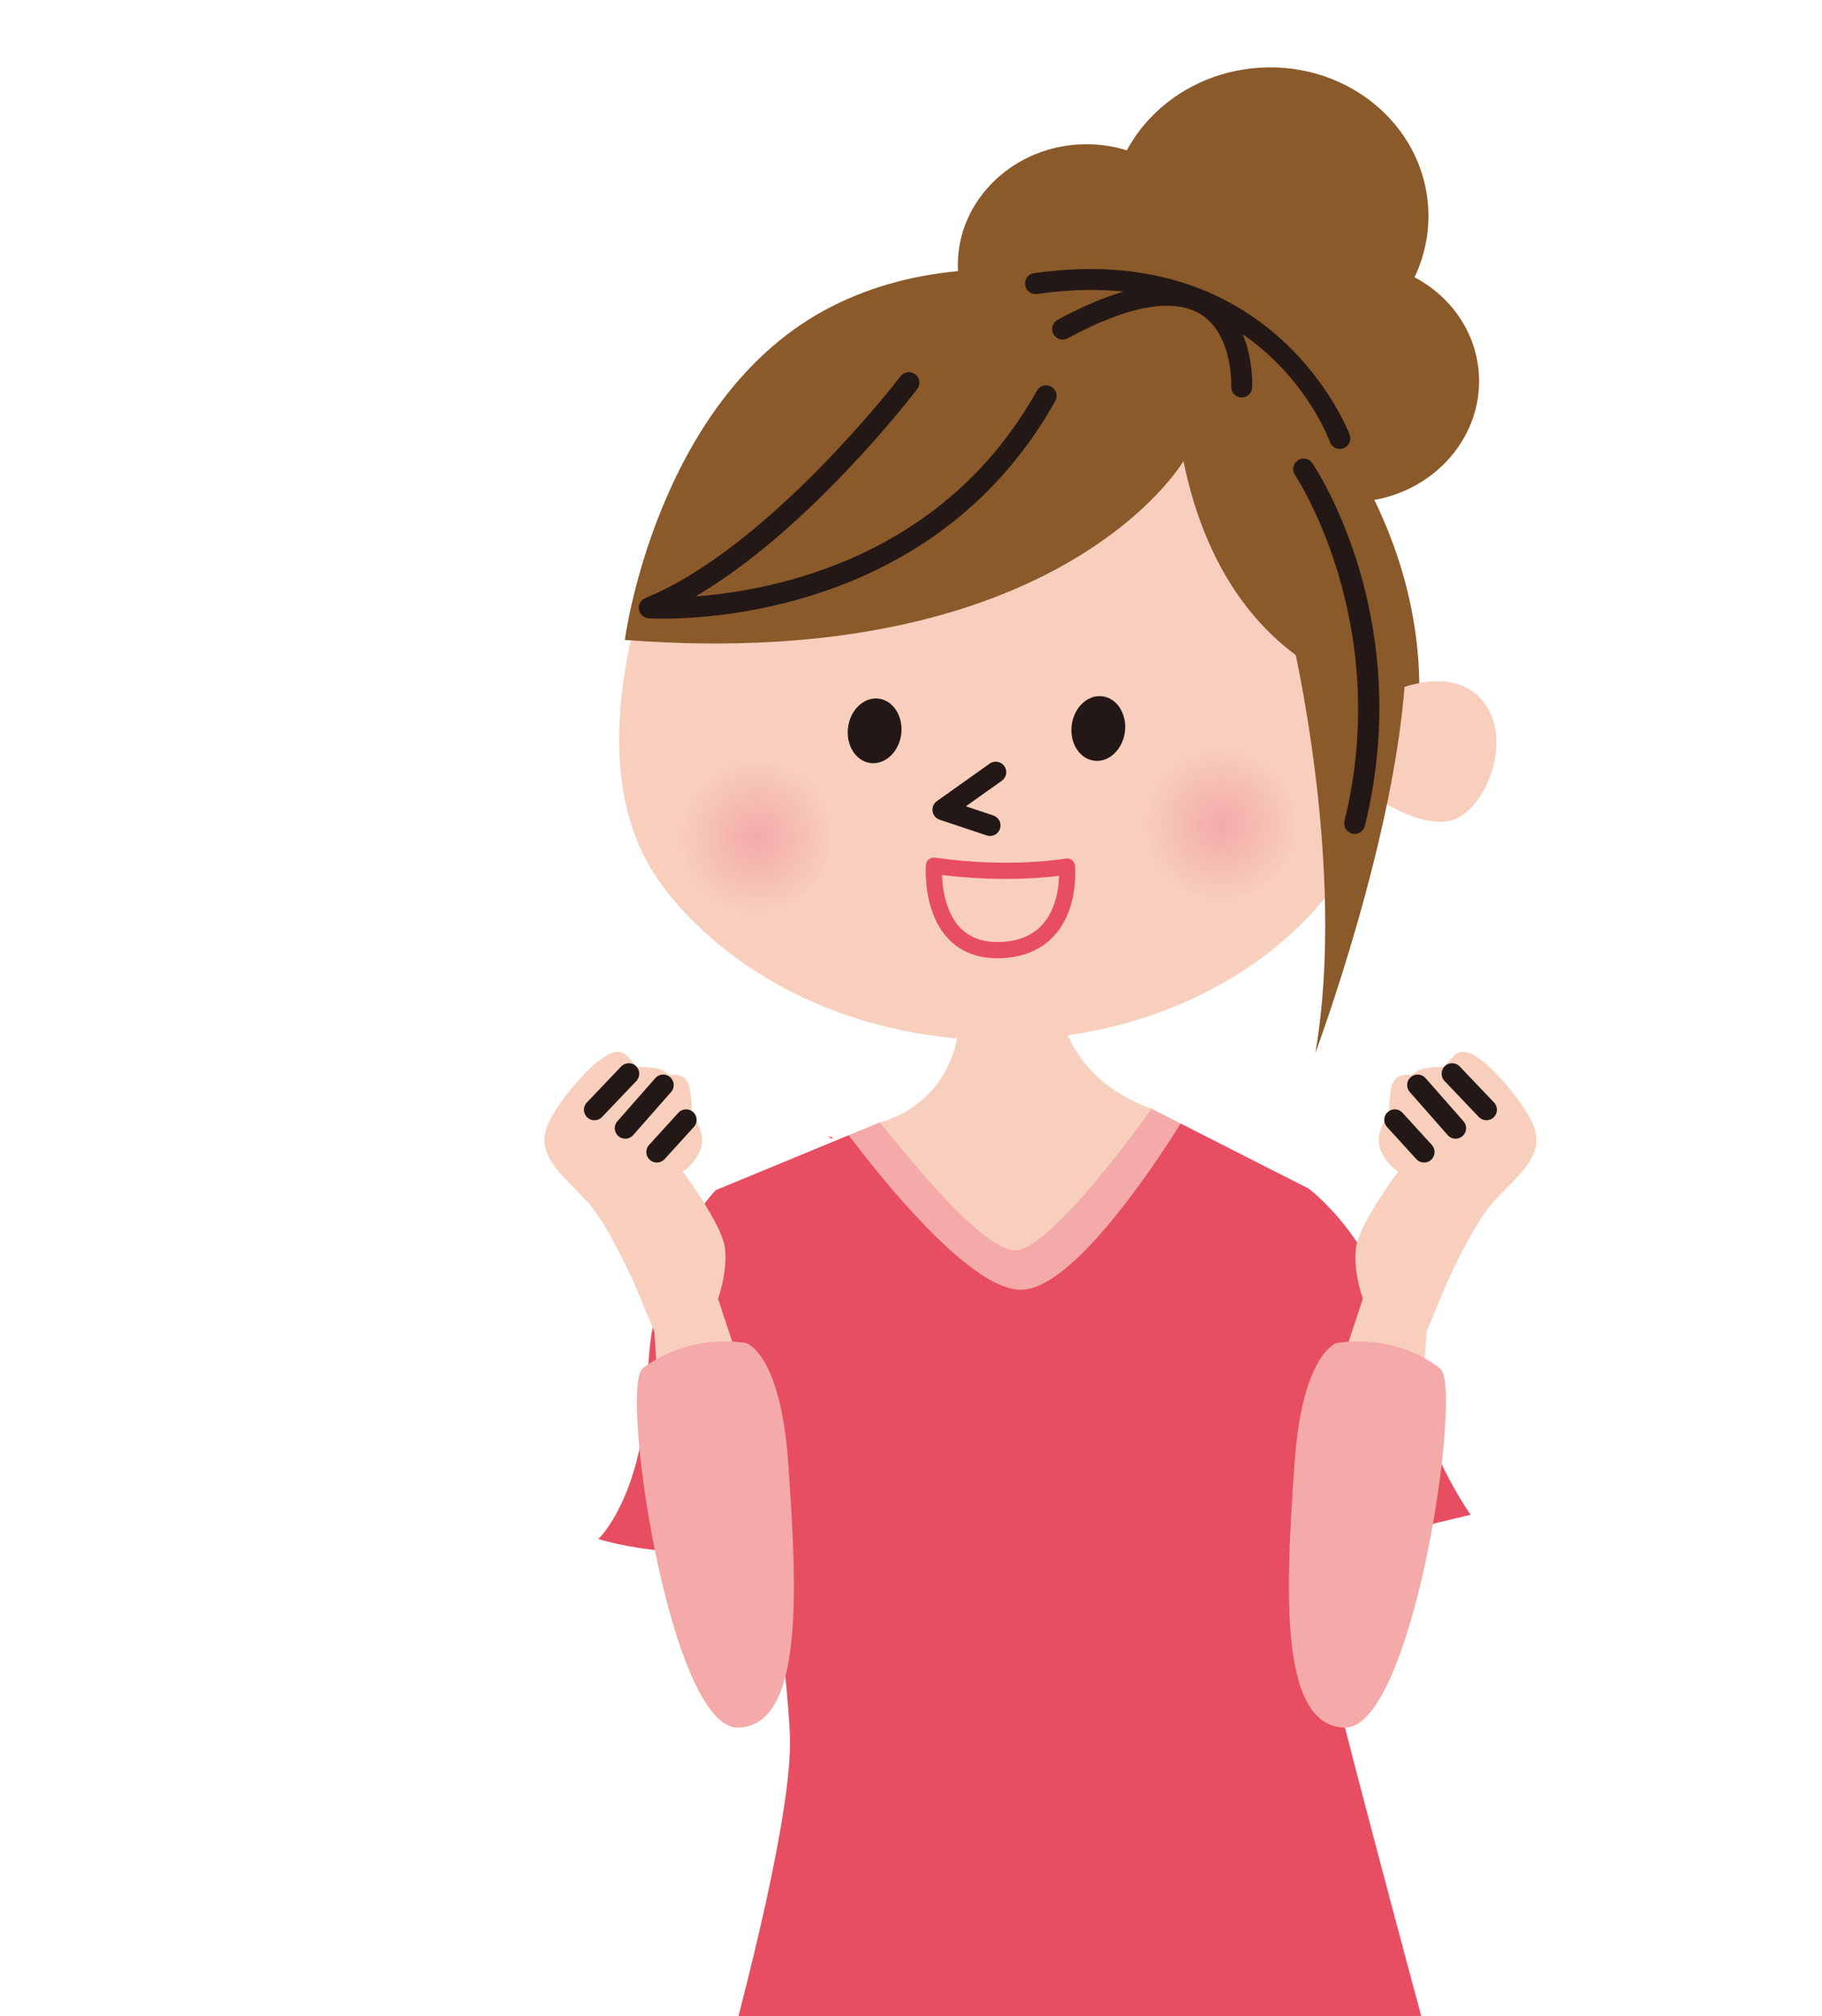
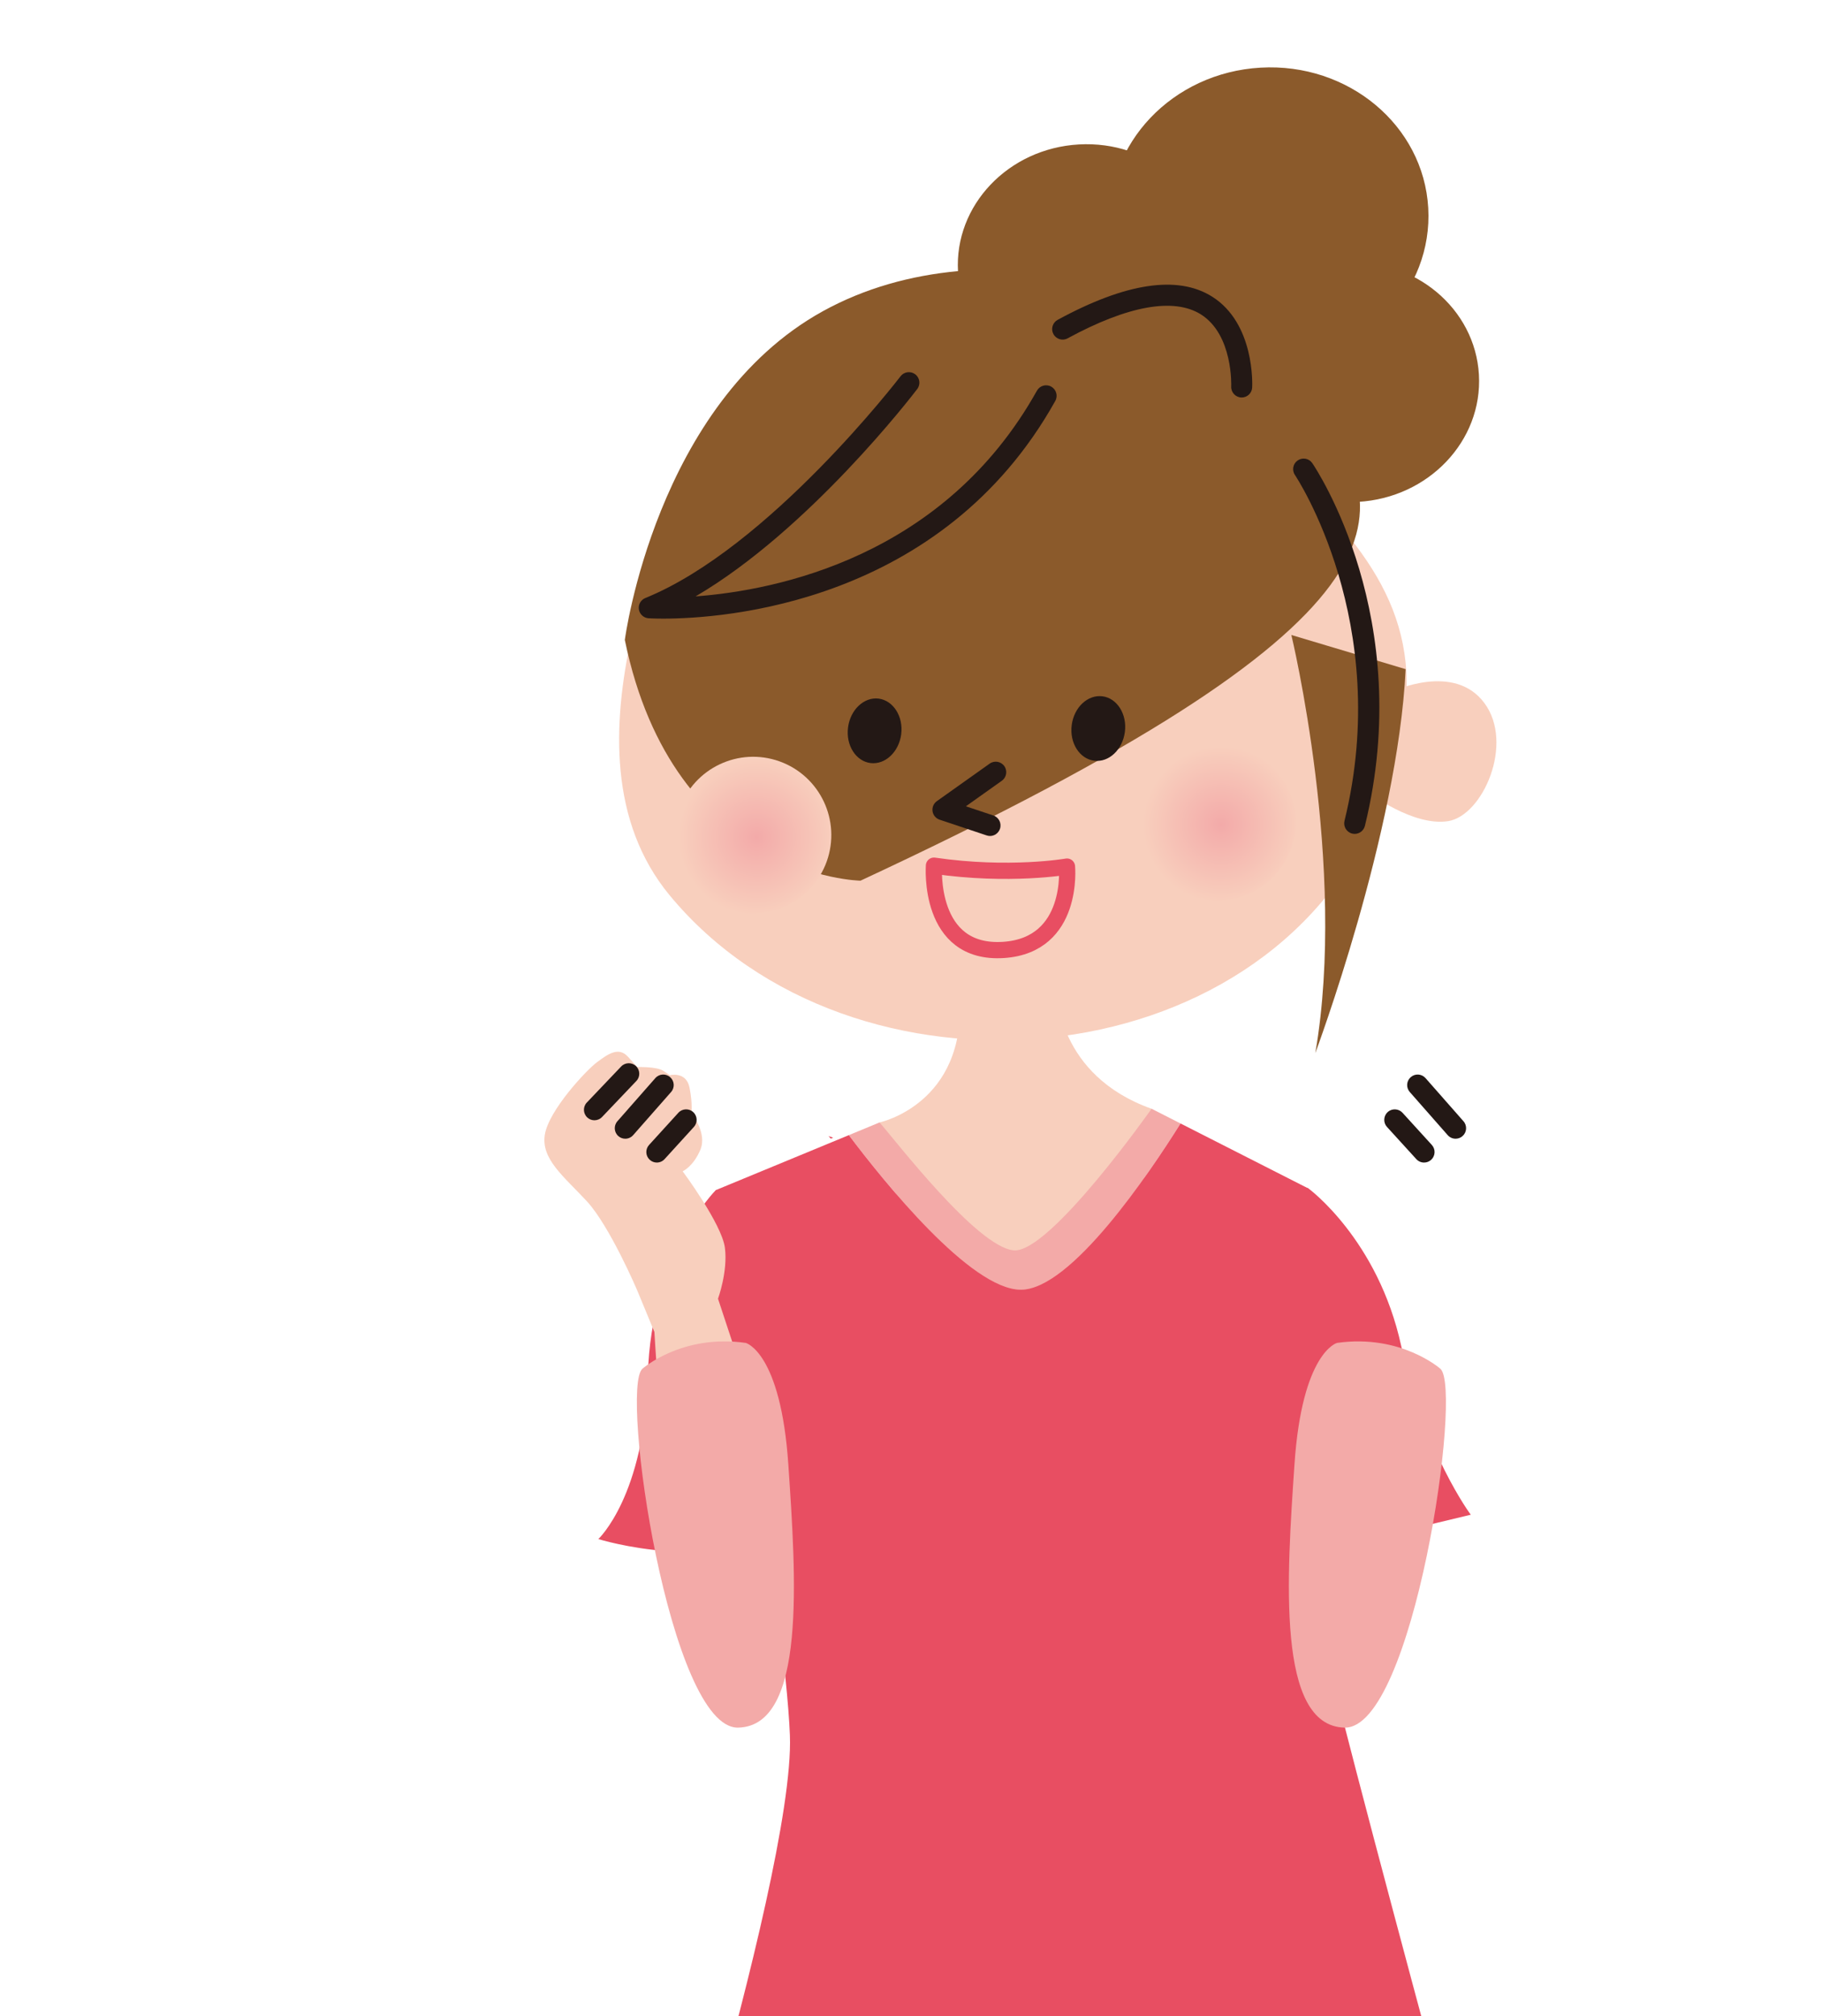
<svg xmlns="http://www.w3.org/2000/svg" xmlns:xlink="http://www.w3.org/1999/xlink" version="1.1" id="レイヤー_1" x="0px" y="0px" width="145.76px" height="161.209px" viewBox="0 0 145.76 161.209" style="enable-background:new 0 0 145.76 161.209;" xml:space="preserve">
  <style type="text/css">

	.st0{fill:#E84E62;}
	.st1{fill:#8B5A2B;}
	.st2{fill:#231815;}
	.st3{fill:#F3AAA8;}
	.st4{fill:#F8CFBD;}
	.st5{clip-path:url(#SVGID_2_);}
	.st6{fill:url(#SVGID_3_);}
	.st7{fill:url(#SVGID_4_);}
	.st8{fill:none;stroke:#E84E62;stroke-width:1.298;stroke-linecap:round;stroke-linejoin:round;stroke-miterlimit:10;}

</style>
  <g>
    <defs>
      <rect id="SVGID_1_" width="145.76" height="161.209" />
    </defs>
    <clipPath id="SVGID_2_">
      <use xlink:href="#SVGID_1_" style="overflow:visible;" />
    </clipPath>
    <g class="st5">
      <path class="st0" d="M112.1,107.642c-1.854-8.521-7.409-12.595-7.409-12.595c-3.458-1.855-3.461,28.404-3.461,28.404    c1.048,0.125,2.121,0.153,3.186,0.121c2.334-0.066,4.606-0.445,6.413-0.84c2.226-0.49,6.832-1.606,6.832-1.606    S113.951,116.165,112.1,107.642z" />
      <path class="st4" d="M70.361,89.757c0,0,6.931-1.46,6.417-10.023l7.779-0.375c0,0,0.03,6.628,7.569,9.304    c0,0,0.335,15.029-10.161,15.029C71.469,103.691,70.361,89.757,70.361,89.757z" />
      <g>
        <path class="st0" d="M66.279,90.846c0,0,0.076,0.086,0.186,0.208l0.187-0.082L66.279,90.846z" />
        <g>
          <path class="st3" d="M81.67,103.131c4.012,0,10.271-9.301,12.773-13.291l-2.316-1.178c0,0-8.156,11.577-11.027,11.324      c-2.956-0.26-9.557-8.918-10.738-10.229l-2.454,1.015C70.681,94.452,77.646,103.131,81.67,103.131z" />
          <path class="st0" d="M115.775,168.922c-3.241-11.988-8.916-33.133-10.221-39.051c-1.854-8.395-0.864-34.824-0.864-34.824      L94.443,89.84c-2.502,3.99-8.762,13.291-12.773,13.291c-4.024,0-10.989-8.679-13.763-12.359l-10.643,4.396      c0,0,5.557,33.97,5.928,43.6c0.224,5.847-3.342,19.956-6.184,30.155H115.775z" />
        </g>
      </g>
      <path class="st0" d="M57.265,95.167c0,0-5.188,5.19-5.436,14.82c-0.245,9.636-3.962,13.085-3.962,13.085s9.398,2.971,16.684-1.105    C64.551,121.967,59.487,95.167,57.265,95.167z" />
      <g>
        <path class="st4" d="M58.936,108.377l-1.496-4.525c0,0,0.801-2.179,0.551-4.084c-0.255-1.906-3.378-6.104-3.378-6.104     s0.84-0.364,1.414-1.719c0.576-1.355-0.716-2.921-0.716-2.921s0.111-0.739-0.15-2.057c-0.265-1.318-1.569-0.988-1.569-0.988     s0,0-0.528-0.35c-0.527-0.352-2.08-0.301-2.08-0.301s0,0-0.752-0.83c-0.754-0.824-1.605-0.199-2.459,0.431     c-0.853,0.628-3.858,3.841-4.184,5.794c-0.324,1.959,1.52,3.353,3.352,5.328c1.834,1.981,4.018,7.092,4.018,7.092l1.394,3.371     c0,0,1.532,27.653,5.205,30.318C61.229,139.492,65.68,135.34,58.936,108.377z" />
        <path class="st2" d="M47.554,89.584c-0.208,0-0.416-0.077-0.579-0.232c-0.336-0.32-0.349-0.853-0.028-1.188l2.746-2.882     c0.32-0.336,0.851-0.348,1.188-0.029c0.336,0.32,0.349,0.854,0.028,1.188l-2.747,2.883     C47.997,89.496,47.775,89.584,47.554,89.584z" />
        <path class="st2" d="M50.021,91.058c-0.196,0-0.395-0.069-0.554-0.21c-0.349-0.306-0.383-0.838-0.076-1.186l3.034-3.449     c0.307-0.35,0.838-0.385,1.187-0.076c0.349,0.305,0.383,0.837,0.076,1.185l-3.035,3.45     C50.487,90.961,50.255,91.058,50.021,91.058z" />
        <path class="st2" d="M52.546,92.964c-0.202,0-0.404-0.072-0.566-0.22c-0.343-0.312-0.367-0.844-0.055-1.187l2.343-2.573     c0.313-0.344,0.844-0.369,1.188-0.055c0.343,0.311,0.368,0.843,0.056,1.186l-2.344,2.573     C53.001,92.871,52.773,92.964,52.546,92.964z" />
      </g>
      <g>
-         <path class="st4" d="M107.533,108.377l1.496-4.525c0,0-0.8-2.179-0.55-4.084c0.254-1.906,3.379-6.104,3.379-6.104     s-0.84-0.364-1.416-1.719c-0.576-1.355,0.718-2.921,0.718-2.921s-0.112-0.739,0.15-2.057c0.264-1.318,1.566-0.988,1.566-0.988     s0,0,0.529-0.35c0.527-0.352,2.081-0.301,2.081-0.301s0,0,0.752-0.83c0.755-0.824,1.604-0.199,2.459,0.431     c0.853,0.628,3.857,3.841,4.183,5.794c0.326,1.959-1.52,3.353-3.351,5.328c-1.834,1.981-4.017,7.092-4.017,7.092l-1.394,3.371     c0,0-1.533,27.653-5.208,30.318C105.242,139.492,100.791,135.34,107.533,108.377z" />
-         <path class="st2" d="M118.916,89.584c-0.222,0-0.443-0.088-0.608-0.261l-2.747-2.883c-0.319-0.335-0.308-0.868,0.028-1.188     c0.336-0.317,0.869-0.306,1.188,0.029l2.747,2.882c0.32,0.336,0.308,0.868-0.028,1.188     C119.333,89.507,119.124,89.584,118.916,89.584z" />
        <path class="st2" d="M116.448,91.058c-0.232,0-0.465-0.097-0.631-0.285l-3.035-3.45c-0.308-0.349-0.273-0.879,0.075-1.186     c0.349-0.309,0.879-0.273,1.186,0.074l3.035,3.45c0.308,0.349,0.273,0.88-0.075,1.187     C116.844,90.988,116.646,91.058,116.448,91.058z" />
        <path class="st2" d="M113.925,92.964c-0.228,0-0.455-0.093-0.62-0.274l-2.346-2.573c-0.312-0.343-0.288-0.874,0.055-1.187     c0.341-0.314,0.874-0.289,1.188,0.054l2.345,2.573c0.313,0.343,0.288,0.874-0.055,1.188     C114.33,92.892,114.128,92.964,113.925,92.964z" />
      </g>
      <path class="st4" d="M58.103,33.812c-3.937,1.7-6.792,13.504-7.579,17.068c-1.548,7.05-1.794,14.844,3.038,20.701    c14.547,17.61,47.417,14.982,56.546-6.543c4.564-10.761,2.367-17.274-3.815-24.008c-6.166-6.735-20.086-13.143-29.763-12.073    C66.848,30.025,58.103,33.812,58.103,33.812z" />
-       <path class="st1" d="M105.139,32.272c-6.838-8.883-25.947-14.762-39.316-7.383c-13.364,7.383-15.837,26.284-15.837,26.284    c34.804,2.67,44.69-14.301,44.69-14.301c3.912,19.043,18.854,19.251,18.854,19.251C113.744,49.524,111.973,41.156,105.139,32.272z    " />
+       <path class="st1" d="M105.139,32.272c-6.838-8.883-25.947-14.762-39.316-7.383c-13.364,7.383-15.837,26.284-15.837,26.284    c3.912,19.043,18.854,19.251,18.854,19.251C113.744,49.524,111.973,41.156,105.139,32.272z    " />
      <radialGradient id="SVGID_3_" cx="771.138" cy="-173.607" r="6.252" gradientTransform="matrix(0.942 0.337 -0.337 0.942 -687.236 -30.404)" gradientUnits="userSpaceOnUse">
        <stop offset="0" style="stop-color:#F3AAA9" />
        <stop offset="1" style="stop-color:#F8CFBD" />
      </radialGradient>
      <path class="st6" d="M103.284,67.857c-1.161,3.25-4.74,4.947-7.991,3.781c-3.251-1.163-4.948-4.735-3.781-7.994    c1.163-3.252,4.742-4.943,7.992-3.779C102.759,61.028,104.448,64.604,103.284,67.857z" />
      <radialGradient id="SVGID_4_" cx="736.509" cy="-160.144" r="6.253" gradientTransform="matrix(0.942 0.337 -0.337 0.942 -687.236 -30.404)" gradientUnits="userSpaceOnUse">
        <stop offset="0" style="stop-color:#F3AAA9" />
        <stop offset="1" style="stop-color:#F8CFBD" />
      </radialGradient>
      <path class="st7" d="M66.139,68.885c-1.166,3.247-4.742,4.94-7.996,3.772c-3.254-1.16-4.945-4.738-3.778-7.991    c1.16-3.252,4.739-4.947,7.994-3.784C65.61,62.049,67.301,65.627,66.139,68.885z" />
      <ellipse transform="matrix(-0.998 0.057 -0.057 -0.998 174.694 37.279)" class="st1" cx="86.813" cy="21.141" rx="10.23" ry="9.597" />
      <path class="st1" d="M88.788,18.087c0.379,6.601,6.386,11.624,13.42,11.217c7.032-0.402,12.427-6.078,12.051-12.675    c-0.378-6.602-6.389-11.623-13.419-11.219C93.805,5.812,88.408,11.487,88.788,18.087z" />
      <path class="st1" d="M97.884,31.134c0.304,5.292,5.123,9.319,10.766,8.998c5.637-0.324,9.965-4.878,9.664-10.17    c-0.306-5.296-5.122-9.32-10.765-8.994C101.908,21.288,97.584,25.837,97.884,31.134z" />
      <path class="st4" d="M111.453,55.271c0,0,4.882-2.308,7.296,0.946c2.412,3.243-0.126,9.009-2.902,9.447    c-2.779,0.437-6.341-2.272-6.341-2.272L111.453,55.271z" />
      <path class="st1" d="M103.308,50.777c0,0,4.485,18.572,1.916,33.434c0,0,6.603-17.66,7.228-30.701L103.308,50.777z" />
      <path class="st2" d="M53.07,49.469c-0.738,0-1.162-0.028-1.192-0.029c-0.389-0.031-0.707-0.323-0.768-0.709    c-0.06-0.386,0.153-0.762,0.515-0.909c9.874-4.007,20.313-17.595,20.418-17.732c0.28-0.368,0.808-0.44,1.177-0.158    c0.37,0.281,0.44,0.808,0.159,1.178c-0.39,0.51-8.66,11.273-17.732,16.581c6.444-0.481,19.876-3.138,27.308-16.451    c0.227-0.404,0.737-0.549,1.144-0.323c0.405,0.226,0.55,0.738,0.324,1.143C75.339,48.329,57.79,49.468,53.07,49.469z" />
      <path class="st2" d="M108.376,66.682c-0.066,0-0.134-0.009-0.2-0.024c-0.451-0.111-0.727-0.566-0.616-1.018    c3.888-15.852-3.885-27.541-3.964-27.657c-0.261-0.384-0.161-0.906,0.223-1.166c0.385-0.264,0.907-0.162,1.167,0.222    c0.34,0.5,8.271,12.431,4.206,29.003C109.097,66.424,108.754,66.682,108.376,66.682z" />
-       <path class="st2" d="M107.184,35.9c-0.343,0-0.665-0.211-0.79-0.554c-0.216-0.591-5.476-14.424-23.431-11.837    c-0.471,0.068-0.886-0.252-0.952-0.711s0.252-0.886,0.711-0.951c19.341-2.791,25.195,12.77,25.253,12.928    c0.157,0.437-0.068,0.917-0.505,1.074C107.376,35.885,107.279,35.9,107.184,35.9z" />
      <path class="st2" d="M99.336,31.786c-0.014,0-0.027,0-0.041-0.001c-0.463-0.023-0.82-0.417-0.799-0.88    c0.003-0.041,0.164-4.141-2.43-5.767c-2.165-1.357-5.849-0.694-10.653,1.916c-0.406,0.225-0.917,0.071-1.139-0.338    c-0.222-0.406-0.07-0.918,0.337-1.139c5.451-2.964,9.607-3.588,12.356-1.859c3.426,2.156,3.218,7.062,3.207,7.27    C100.152,31.438,99.78,31.786,99.336,31.786z" />
      <g>
        <path class="st2" d="M72.097,58.714c-0.187,1.424-1.287,2.452-2.46,2.304c-1.173-0.149-1.98-1.426-1.793-2.848     c0.18-1.417,1.278-2.451,2.452-2.305C71.471,56.022,72.275,57.295,72.097,58.714z" />
        <path class="st2" d="M89.991,58.527c-0.185,1.421-1.278,2.456-2.456,2.304c-1.179-0.151-1.979-1.424-1.798-2.846     c0.183-1.427,1.284-2.456,2.462-2.305C89.367,55.831,90.175,57.11,89.991,58.527z" />
        <path class="st8" d="M85.358,69.297c0,0-4.604,0.806-10.642-0.073c0,0-0.534,7.147,5.581,6.737     C85.963,75.573,85.358,69.297,85.358,69.297z" />
        <path class="st2" d="M79.201,66.85c-0.088,0-0.178-0.015-0.266-0.044l-3.766-1.259c-0.301-0.1-0.519-0.361-0.565-0.674     c-0.046-0.312,0.087-0.625,0.345-0.809l4.224-3c0.378-0.27,0.903-0.18,1.172,0.198s0.18,0.903-0.198,1.171l-2.876,2.043     l2.197,0.734c0.44,0.147,0.678,0.623,0.53,1.064C79.881,66.627,79.553,66.85,79.201,66.85z" />
      </g>
      <path class="st3" d="M51.394,109.453c0,0,3.161-2.796,8.269-2.066c0,0,2.796,0.73,3.404,9.728s1.46,20.914-4.013,21.035    C53.582,138.271,49.57,111.033,51.394,109.453z" />
      <path class="st3" d="M115.229,109.453c0,0-3.161-2.796-8.268-2.066c0,0-2.796,0.73-3.404,9.728s-1.46,20.914,4.012,21.035    C113.042,138.271,117.054,111.033,115.229,109.453z" />
    </g>
  </g>
  <g>
</g>
  <g>
</g>
  <g>
</g>
  <g>
</g>
  <g>
</g>
  <g>
</g>
  <g>
</g>
  <g>
</g>
  <g>
</g>
  <g>
</g>
  <g>
</g>
  <g>
</g>
  <g>
</g>
  <g>
</g>
  <g>
</g>
</svg>